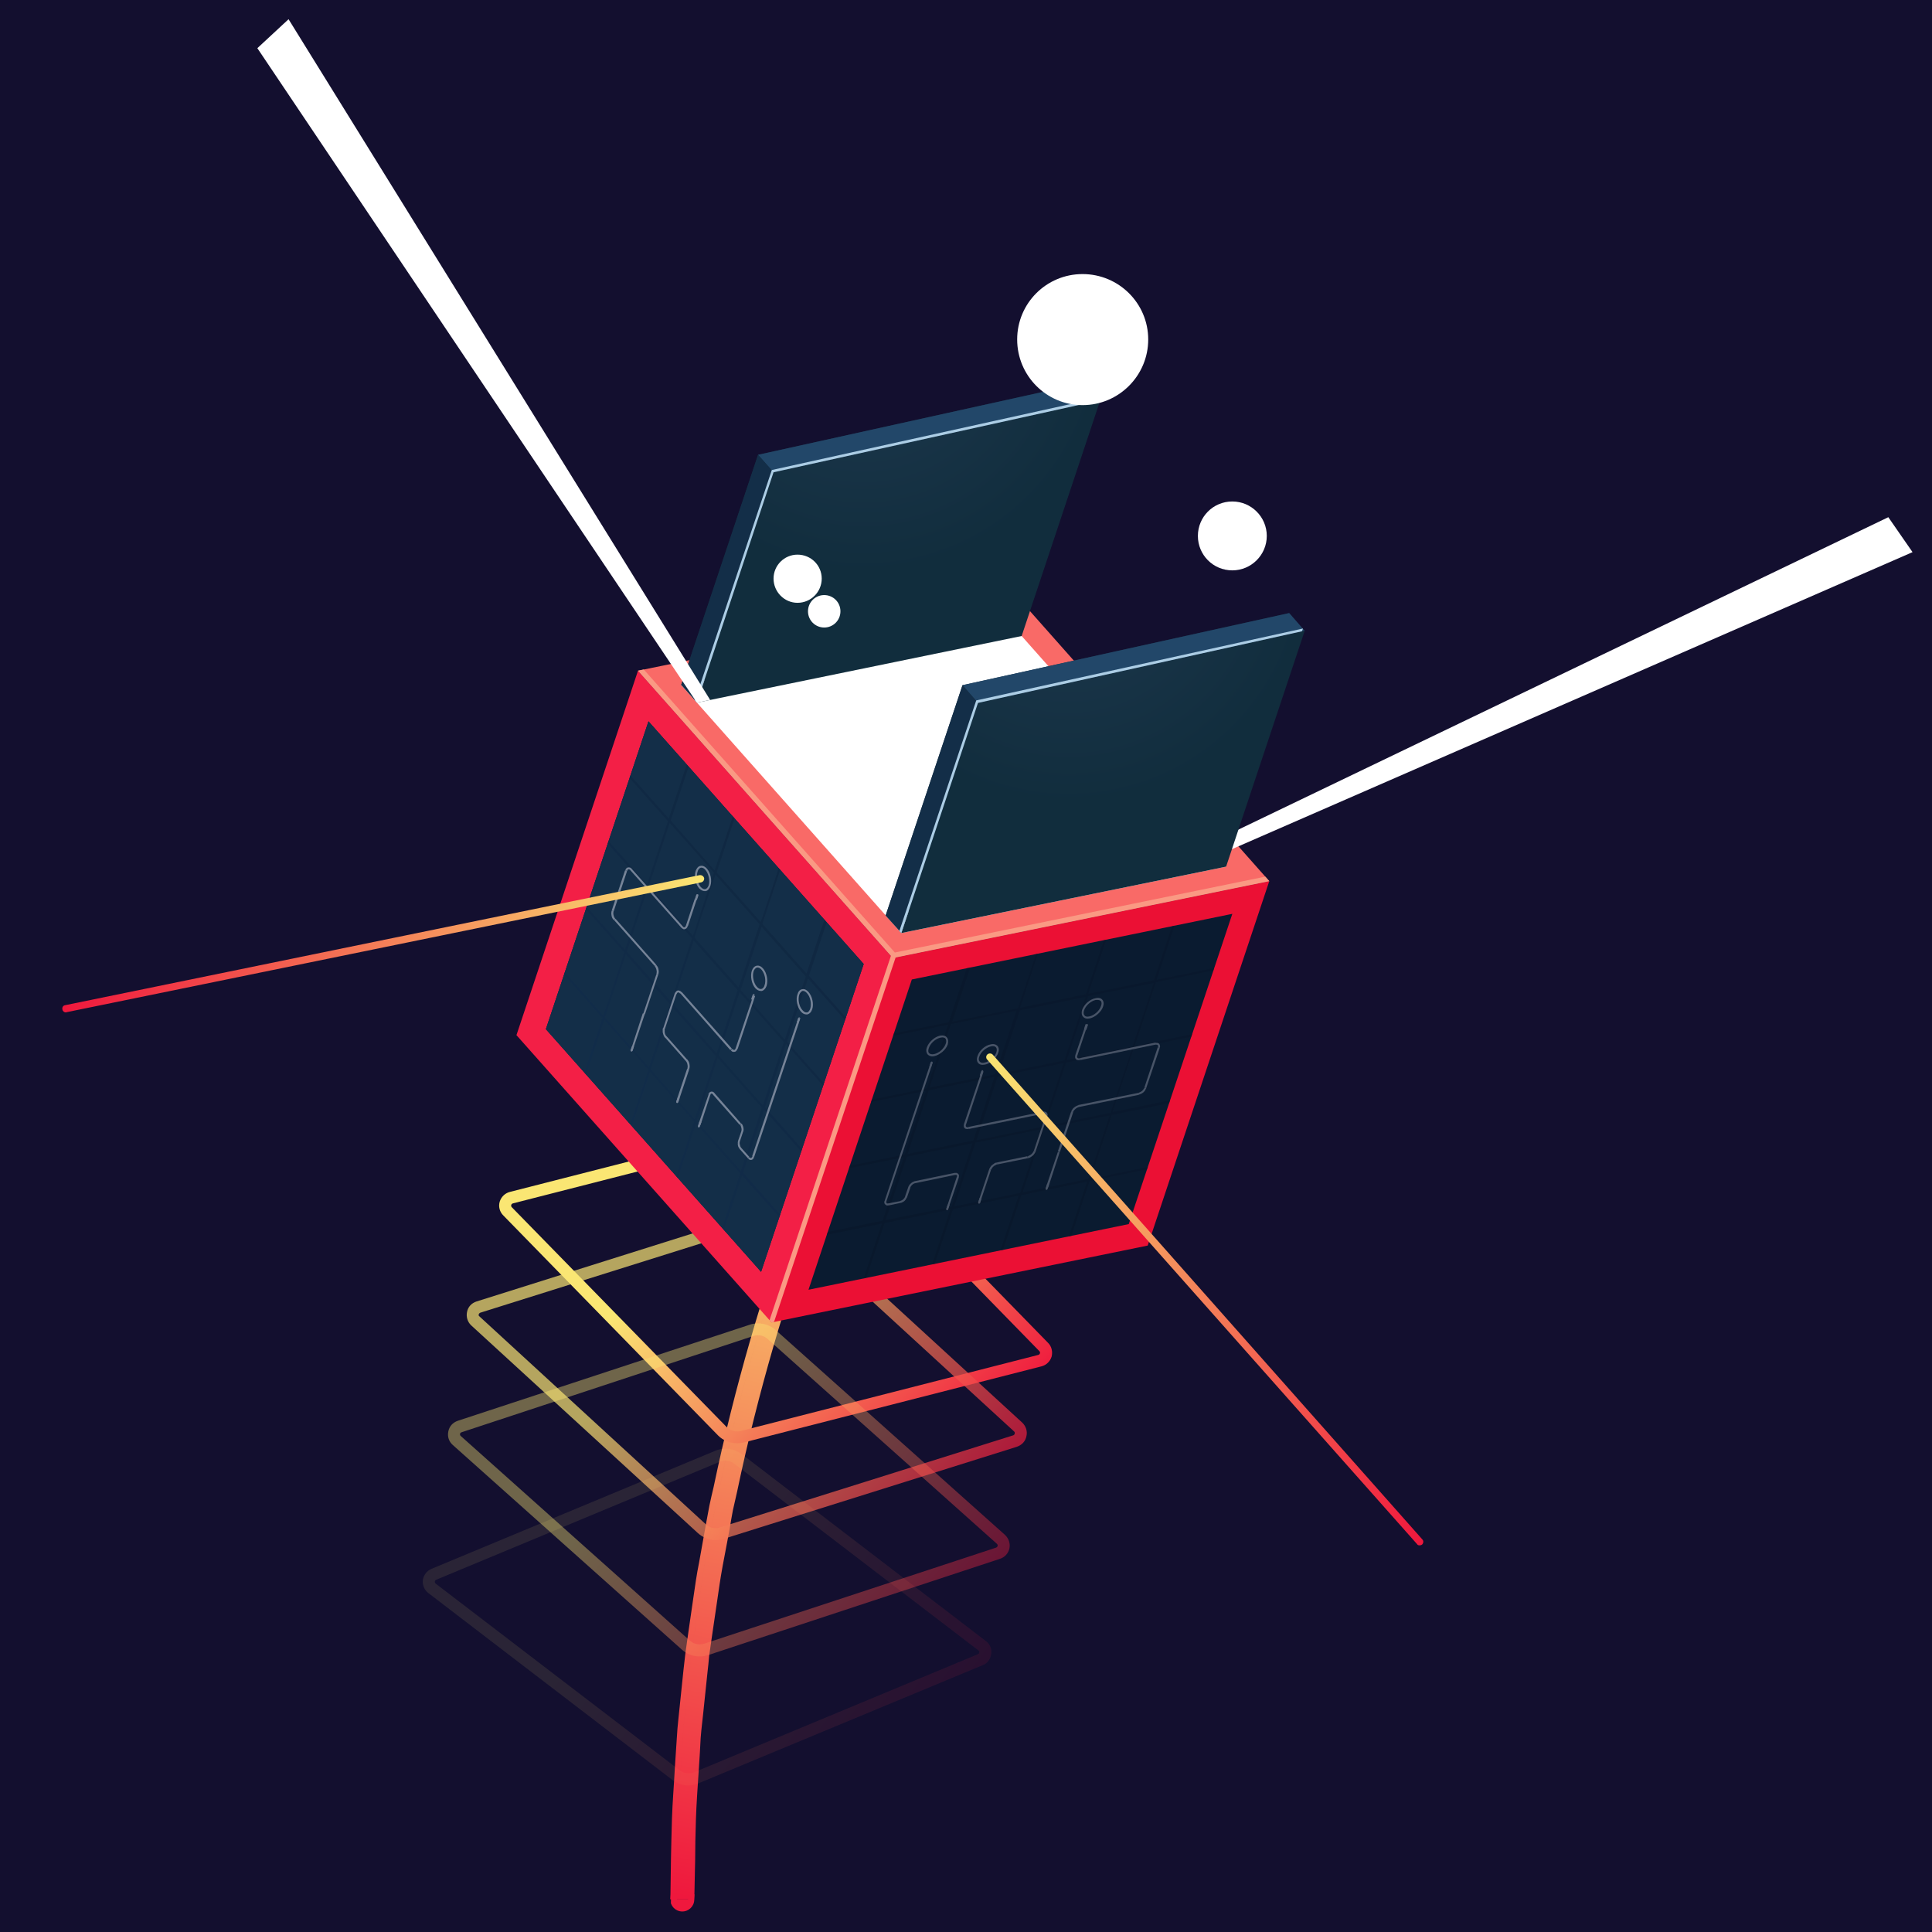
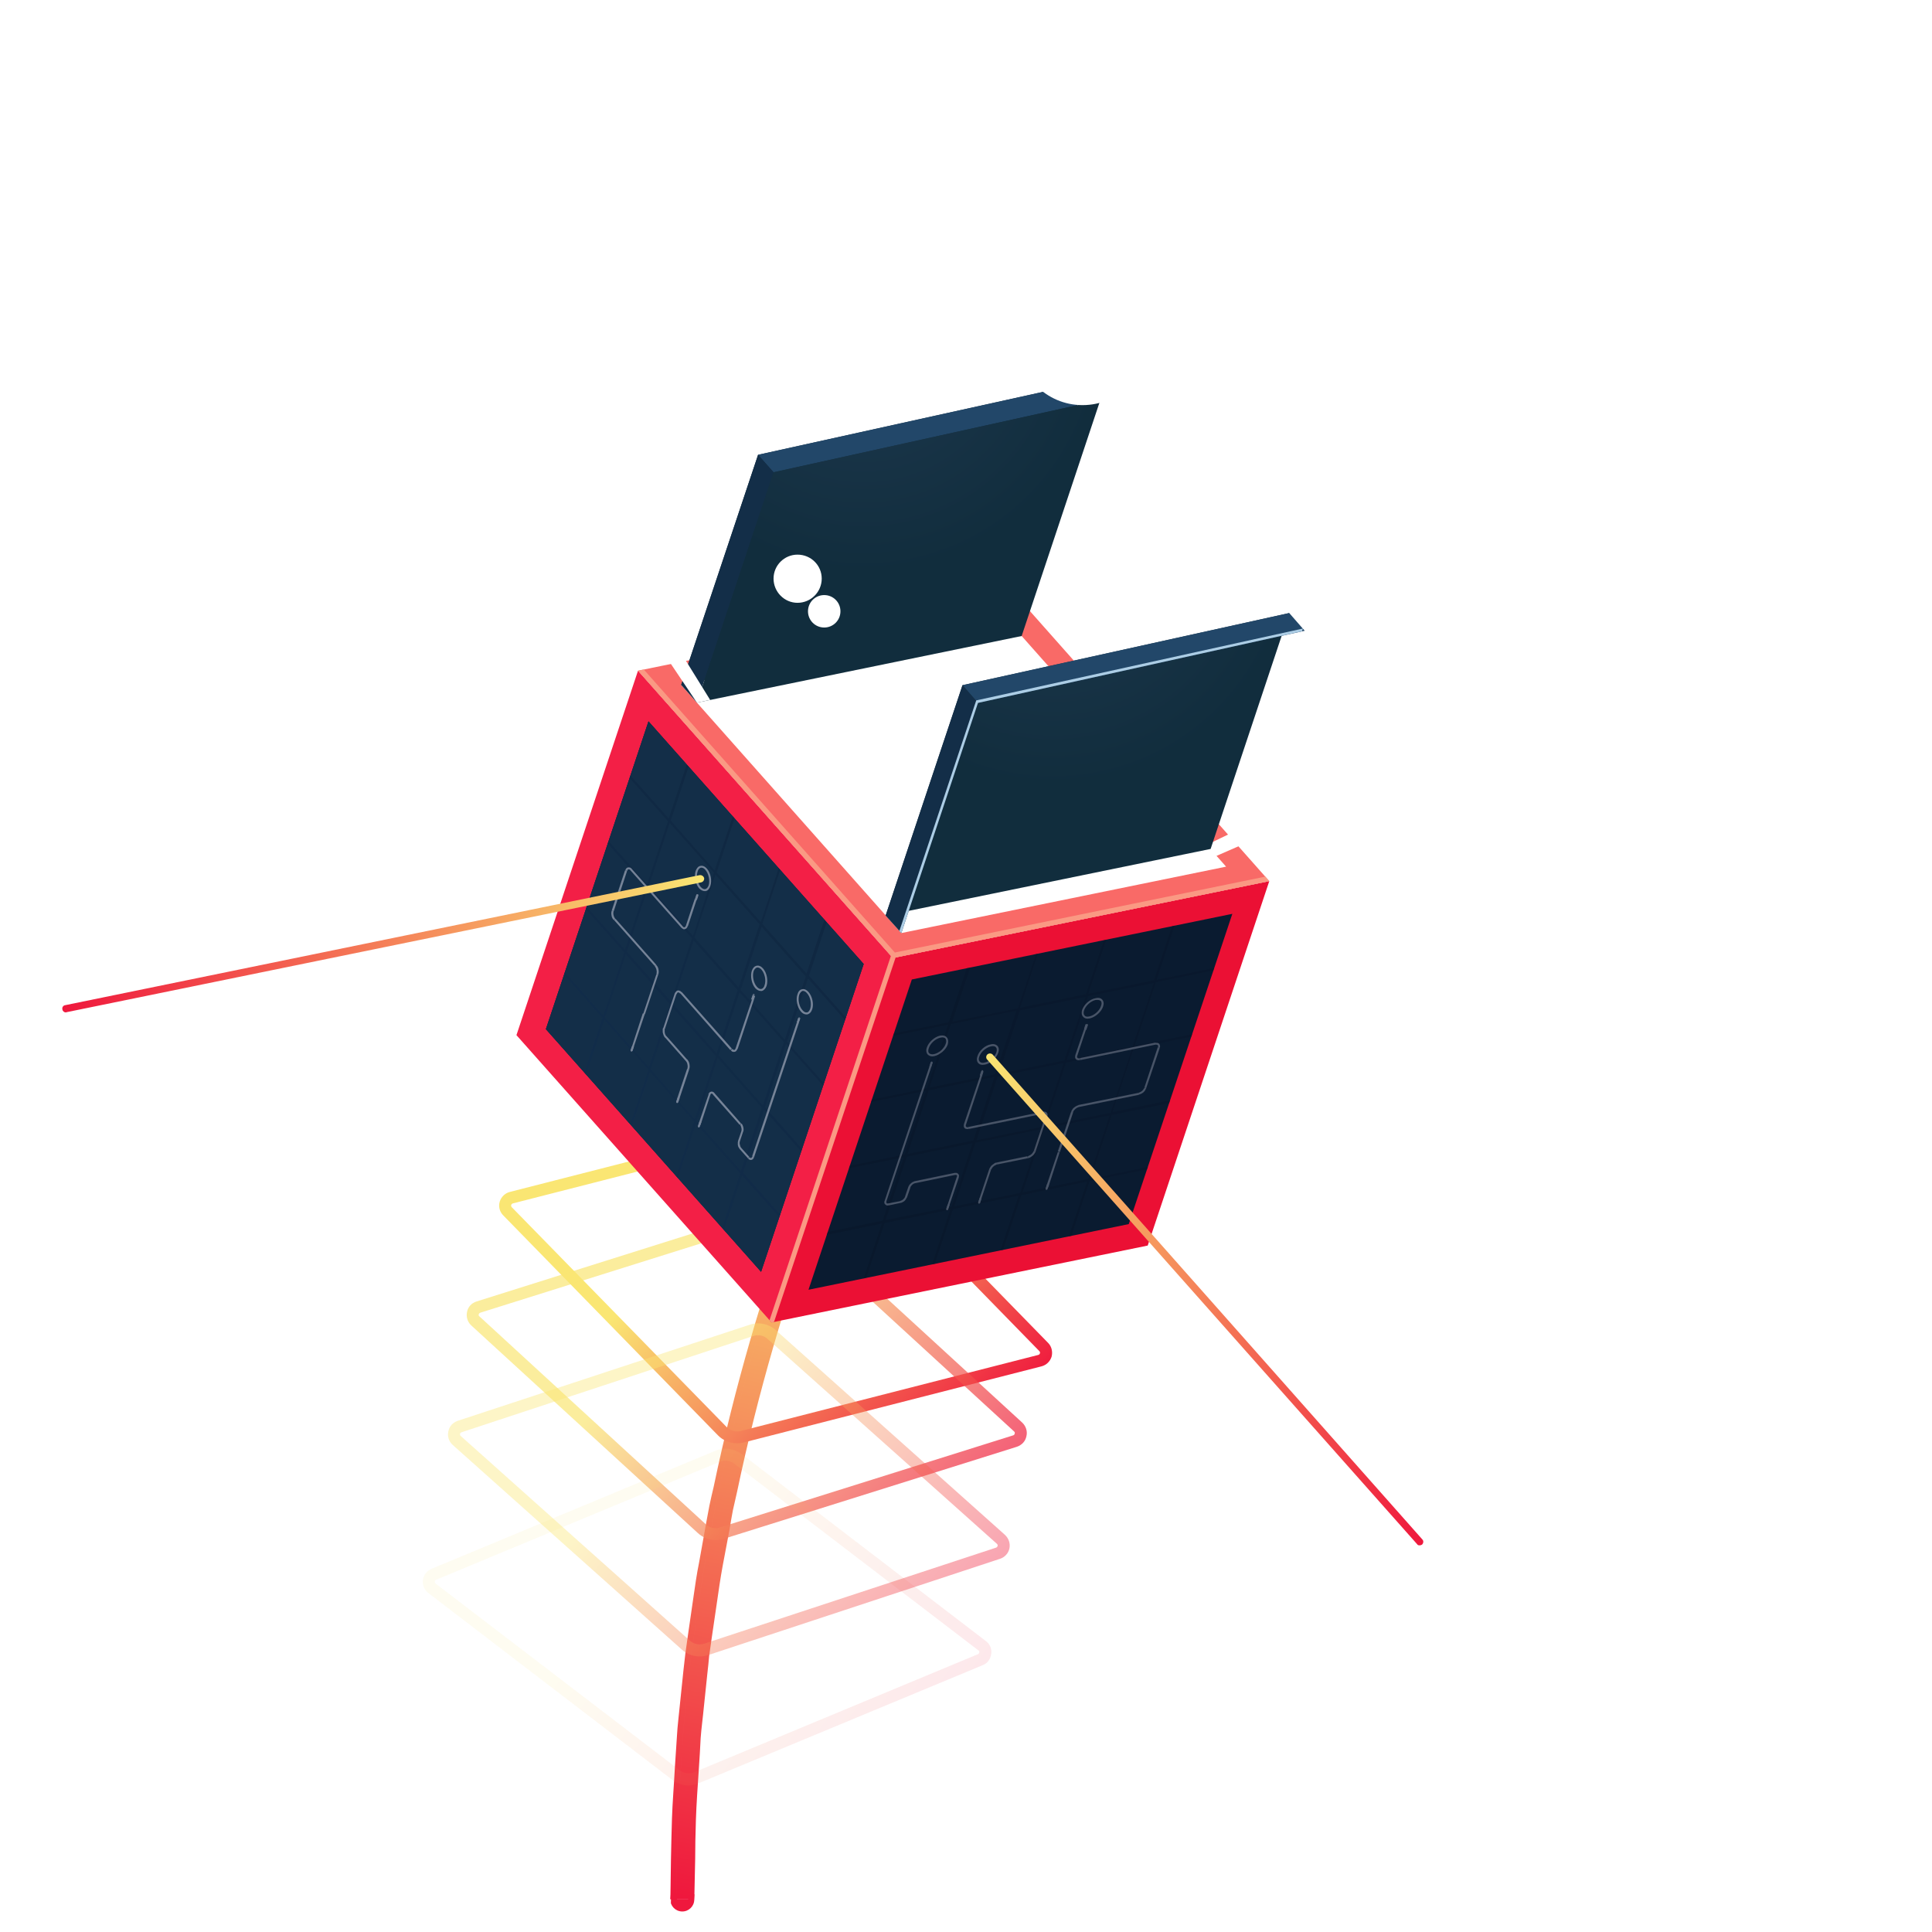
<svg xmlns="http://www.w3.org/2000/svg" version="1.2" viewBox="0 0 774 774" width="774" height="774">
  <defs>
    <linearGradient id="P" gradientUnits="userSpaceOnUse" />
    <radialGradient id="g1" cx="0" cy="0" r="1" href="#P" gradientTransform="matrix(688.182,0,0,688.182,138.022,-22.979)">
      <stop stop-color="#130f2f" />
      <stop offset="1" stop-color="#130f2f" />
    </radialGradient>
    <clipPath clipPathUnits="userSpaceOnUse" id="cp1">
      <path d="m336.65 439.42l0.91-1.84c1.18-2.38 4.06-3.35 6.44-2.18 2.38 1.18 3.35 4.06 2.18 6.44l-0.06 0.12-0.83 1.67z" />
    </clipPath>
    <linearGradient id="g2" x2="1" href="#P" gradientTransform="matrix(-11.499,17.86,-9.654,-6.216,354.632,424.719)">
      <stop stop-color="#fae673" />
      <stop offset="1" stop-color="#fae573" />
    </linearGradient>
    <linearGradient id="g3" x2="1" href="#P" gradientTransform="matrix(-70.376,318.905,-27.113,-5.983,346.121,441.955)">
      <stop stop-color="#fae673" />
      <stop offset="1" stop-color="#ef183d" />
    </linearGradient>
    <clipPath clipPathUnits="userSpaceOnUse" id="cp2">
      <path d="m278.18 758.9l-0.03 1.95-0.01 0.22c-0.05 2.65-2.24 4.76-4.89 4.71-2.66-0.05-4.77-2.24-4.71-4.89l0.03-1.98z" />
    </clipPath>
    <linearGradient id="g4" x2="1" href="#P" gradientTransform="matrix(-2.441,1.956,-2.066,-2.578,278.185,758.904)">
      <stop stop-color="#ef193d" />
      <stop offset="1" stop-color="#ef183d" />
    </linearGradient>
    <linearGradient id="g5" x2="1" href="#P" gradientTransform="matrix(97.219,99.527,-59.843,58.455,329.527,445.471)">
      <stop stop-color="#fae673" />
      <stop offset="1" stop-color="#ef183d" />
    </linearGradient>
    <linearGradient id="g6" x2="1" href="#P" gradientTransform="matrix(102.531,94.046,-56.547,61.649,314.257,482.549)">
      <stop stop-color="#fae673" />
      <stop offset="1" stop-color="#ef183d" />
    </linearGradient>
    <linearGradient id="g7" x2="1" href="#P" gradientTransform="matrix(103.772,92.674,-55.723,62.397,306.168,528.766)">
      <stop stop-color="#fae673" />
      <stop offset="1" stop-color="#ef183d" />
    </linearGradient>
    <linearGradient id="g8" x2="1" href="#P" gradientTransform="matrix(110.502,84.538,-50.83,66.442,292.244,578.829)">
      <stop stop-color="#fae673" />
      <stop offset="1" stop-color="#ef183d" />
    </linearGradient>
    <clipPath clipPathUnits="userSpaceOnUse" id="cp3">
      <path d="m304.9 509.47l-86.21-97.21 41.09-123.26 86.2 97.22z" />
    </clipPath>
    <linearGradient id="g9" x2="1" href="#P" gradientTransform="matrix(193.349,-127.214,218.462,332.036,74.686,283.275)">
      <stop stop-color="#123054" />
      <stop offset="1" stop-color="#0a1b30" />
    </linearGradient>
    <clipPath clipPathUnits="userSpaceOnUse" id="cp4">
      <path d="m323.9 516.66l128.34-26.27 41.43-124.27-128.34 26.26z" />
    </clipPath>
    <linearGradient id="g10" x2="1" href="#P" gradientTransform="matrix(194.944,-128.263,74.283,112.902,199.261,324.415)">
      <stop stop-color="#071528" />
      <stop offset="1" stop-color="#081629" />
    </linearGradient>
    <clipPath clipPathUnits="userSpaceOnUse" id="cp5">
      <path d="m272.29 439.78l-0.62 1.86c-0.06 0.21-0.29 0.32-0.49 0.25-0.21-0.07-0.32-0.29-0.25-0.5l0.62-1.86z" />
    </clipPath>
    <linearGradient id="g11" x2="1" href="#P" gradientTransform="matrix(1,0,0,1.932,270.431,442.884)">
      <stop stop-color="#dad9e8" />
      <stop offset="1" stop-color="#dad9e8" />
    </linearGradient>
    <linearGradient id="g12" x2="1" href="#P" gradientTransform="matrix(.999,0,0,1.222,270.953,441.392)">
      <stop stop-color="#dad9e8" />
      <stop offset="1" stop-color="#dad9e8" />
    </linearGradient>
    <clipPath clipPathUnits="userSpaceOnUse" id="cp6">
      <path d="m300.93 400.32l0.62-1.86c0.07-0.21 0.29-0.32 0.5-0.25 0.2 0.07 0.31 0.29 0.25 0.5l-0.62 1.86z" />
    </clipPath>
    <linearGradient id="g13" x2="1" href="#P" gradientTransform="matrix(1,0,0,1.932,300.929,400.317)">
      <stop stop-color="#dad9e8" />
      <stop offset="1" stop-color="#dad9e8" />
    </linearGradient>
    <clipPath clipPathUnits="userSpaceOnUse" id="cp7">
      <path d="m280.97 449.56l-0.62 1.86c-0.07 0.21-0.29 0.32-0.5 0.25-0.2-0.07-0.32-0.29-0.25-0.5l0.62-1.86z" />
    </clipPath>
    <linearGradient id="g14" x2="1" href="#P" gradientTransform="matrix(1,0,0,1.932,279.106,452.667)">
      <stop stop-color="#dad9e8" />
      <stop offset="1" stop-color="#dad9e8" />
    </linearGradient>
    <linearGradient id="g15" x2="1" href="#P" gradientTransform="matrix(1,0,0,1.388,279.604,451.126)">
      <stop stop-color="#dad9e8" />
      <stop offset="1" stop-color="#dad9e8" />
    </linearGradient>
    <clipPath clipPathUnits="userSpaceOnUse" id="cp8">
      <path d="m319.19 409.71l0.62-1.86c0.07-0.21 0.29-0.32 0.5-0.25 0.2 0.07 0.31 0.29 0.24 0.5l-0.62 1.86z" />
    </clipPath>
    <linearGradient id="g16" x2="1" href="#P" gradientTransform="matrix(1,0,0,1.932,319.188,409.711)">
      <stop stop-color="#dad9e8" />
      <stop offset="1" stop-color="#dad9e8" />
    </linearGradient>
    <clipPath clipPathUnits="userSpaceOnUse" id="cp9">
      <path d="m254 419.15l-0.62 1.86c-0.07 0.2-0.29 0.32-0.5 0.25-0.2-0.07-0.32-0.29-0.25-0.5l0.62-1.86z" />
    </clipPath>
    <linearGradient id="g17" x2="1" href="#P" gradientTransform="matrix(1,0,0,1.932,252.135,422.252)">
      <stop stop-color="#dad9e8" />
      <stop offset="1" stop-color="#dad9e8" />
    </linearGradient>
    <linearGradient id="g18" x2="1" href="#P" gradientTransform="matrix(.999,0,0,2.105,252.655,420.76)">
      <stop stop-color="#dad9e8" />
      <stop offset="1" stop-color="#dad9e8" />
    </linearGradient>
    <clipPath clipPathUnits="userSpaceOnUse" id="cp10">
      <path d="m278.44 360.36l0.62-1.86c0.07-0.2 0.29-0.31 0.5-0.24 0.2 0.06 0.31 0.29 0.24 0.49l-0.62 1.86z" />
    </clipPath>
    <linearGradient id="g19" x2="1" href="#P" gradientTransform="matrix(1,0,0,1.932,278.438,360.365)">
      <stop stop-color="#dad9e8" />
      <stop offset="1" stop-color="#dad9e8" />
    </linearGradient>
    <linearGradient id="g20" x2="1" href="#P" gradientTransform="matrix(5.756,6.492,-5.146,4.563,280.164,344.548)">
      <stop stop-color="#dad9e8" />
      <stop offset="1" stop-color="#dad9e8" />
    </linearGradient>
    <linearGradient id="g21" x2="1" href="#P" gradientTransform="matrix(5.756,6.491,-5.147,4.564,302.636,384.56)">
      <stop stop-color="#dad9e8" />
      <stop offset="1" stop-color="#dad9e8" />
    </linearGradient>
    <linearGradient id="g22" x2="1" href="#P" gradientTransform="matrix(5.756,6.492,-5.146,4.563,320.896,393.954)">
      <stop stop-color="#dad9e8" />
      <stop offset="1" stop-color="#dad9e8" />
    </linearGradient>
    <clipPath clipPathUnits="userSpaceOnUse" id="cp11">
      <path d="m393.24 480.1l-0.62 1.86c-0.07 0.2-0.29 0.31-0.5 0.24-0.2-0.06-0.31-0.29-0.25-0.49l0.62-1.86z" />
    </clipPath>
    <linearGradient id="g23" x2="1" href="#P" gradientTransform="matrix(1,0,0,1.932,391.377,483.2)">
      <stop stop-color="#dad9e8" />
      <stop offset="1" stop-color="#dad9e8" />
    </linearGradient>
    <linearGradient id="g24" x2="1" href="#P" gradientTransform="matrix(.997,0,0,1.574,391.902,481.707)">
      <stop stop-color="#dad9e8" />
      <stop offset="1" stop-color="#dad9e8" />
    </linearGradient>
    <clipPath clipPathUnits="userSpaceOnUse" id="cp12">
      <path d="m392.52 430.85l0.62-1.86c0.07-0.21 0.29-0.32 0.5-0.25 0.2 0.07 0.31 0.29 0.25 0.5l-0.62 1.86z" />
    </clipPath>
    <linearGradient id="g25" x2="1" href="#P" gradientTransform="matrix(1,0,0,1.932,392.519,430.847)">
      <stop stop-color="#dad9e8" />
      <stop offset="1" stop-color="#dad9e8" />
    </linearGradient>
    <clipPath clipPathUnits="userSpaceOnUse" id="cp13">
      <path d="m380.43 482.72l-0.62 1.86c-0.07 0.2-0.29 0.31-0.5 0.25-0.2-0.07-0.31-0.3-0.25-0.5l0.62-1.86z" />
    </clipPath>
    <linearGradient id="g26" x2="1" href="#P" gradientTransform="matrix(1,0,0,1.932,378.567,485.821)">
      <stop stop-color="#dad9e8" />
      <stop offset="1" stop-color="#dad9e8" />
    </linearGradient>
    <linearGradient id="g27" x2="1" href="#P" gradientTransform="matrix(.998,0,0,1.969,379.04,484.329)">
      <stop stop-color="#dad9e8" />
      <stop offset="1" stop-color="#dad9e8" />
    </linearGradient>
    <clipPath clipPathUnits="userSpaceOnUse" id="cp14">
      <path d="m372.28 427.41l0.62-1.86c0.06-0.21 0.29-0.32 0.49-0.25 0.21 0.07 0.32 0.29 0.25 0.5l-0.62 1.86z" />
    </clipPath>
    <linearGradient id="g28" x2="1" href="#P" gradientTransform="matrix(1,0,0,1.932,372.275,427.407)">
      <stop stop-color="#dad9e8" />
      <stop offset="1" stop-color="#dad9e8" />
    </linearGradient>
    <clipPath clipPathUnits="userSpaceOnUse" id="cp15">
      <path d="m420.26 474.57l-0.62 1.86c-0.07 0.2-0.3 0.32-0.5 0.25-0.21-0.07-0.32-0.3-0.25-0.5l0.62-1.86z" />
    </clipPath>
    <linearGradient id="g29" x2="1" href="#P" gradientTransform="matrix(1,0,0,1.932,418.392,477.672)">
      <stop stop-color="#dad9e8" />
      <stop offset="1" stop-color="#dad9e8" />
    </linearGradient>
    <linearGradient id="g30" x2="1" href="#P" gradientTransform="matrix(.999,0,0,1.435,418.89,476.179)">
      <stop stop-color="#dad9e8" />
      <stop offset="1" stop-color="#dad9e8" />
    </linearGradient>
    <clipPath clipPathUnits="userSpaceOnUse" id="cp16">
      <path d="m434.48 412.38l0.62-1.86c0.07-0.21 0.29-0.32 0.5-0.25 0.21 0.07 0.32 0.29 0.25 0.5l-0.62 1.86z" />
    </clipPath>
    <linearGradient id="g31" x2="1" href="#P" gradientTransform="matrix(1,0,0,1.932,434.484,412.38)">
      <stop stop-color="#dad9e8" />
      <stop offset="1" stop-color="#dad9e8" />
    </linearGradient>
    <linearGradient id="g32" x2="1" href="#P" gradientTransform="matrix(-8.499,1.739,-1.379,-6.737,443.338,398.94)">
      <stop stop-color="#dad9e8" />
      <stop offset="1" stop-color="#dad9e8" />
    </linearGradient>
    <linearGradient id="g33" x2="1" href="#P" gradientTransform="matrix(-8.5,1.739,-1.379,-6.739,401.354,417.466)">
      <stop stop-color="#dad9e8" />
      <stop offset="1" stop-color="#dad9e8" />
    </linearGradient>
    <linearGradient id="g34" x2="1" href="#P" gradientTransform="matrix(-8.5,1.739,-1.379,-6.738,381.11,414.026)">
      <stop stop-color="#dad9e8" />
      <stop offset="1" stop-color="#dad9e8" />
    </linearGradient>
    <radialGradient id="g35" cx="0" cy="0" r="1" href="#P" gradientTransform="matrix(91.646,30.549,-30.549,91.646,340.033,125.875)">
      <stop stop-color="#1e394f" />
      <stop offset="1" stop-color="#112d3d" />
    </radialGradient>
    <radialGradient id="g36" cx="0" cy="0" r="1" href="#P" gradientTransform="matrix(91.646,30.549,-30.549,91.646,346.273,132.917)">
      <stop stop-color="#1e394f" />
      <stop offset="1" stop-color="#112d3d" />
    </radialGradient>
    <linearGradient id="g37" x2="1" href="#P" gradientTransform="matrix(-284.215,130.513,-6.852,-14.921,799.8,468.919)">
      <stop stop-color="#fff" />
      <stop offset="1" stop-color="#fff" />
    </linearGradient>
    <radialGradient id="g38" cx="0" cy="0" r="1" href="#P" gradientTransform="matrix(91.646,30.549,-30.549,91.646,421.925,218.222)">
      <stop stop-color="#1e394f" />
      <stop offset="1" stop-color="#112d3d" />
    </radialGradient>
    <radialGradient id="g39" cx="0" cy="0" r="1" href="#P" gradientTransform="matrix(91.646,30.549,-30.549,91.646,428.165,225.263)">
      <stop stop-color="#1e394f" />
      <stop offset="1" stop-color="#112d3d" />
    </radialGradient>
    <linearGradient id="g40" x2="1" href="#P" gradientTransform="matrix(215.993,71.998,-41.958,125.874,66.491,279.159)">
      <stop stop-color="#ef183d" />
      <stop offset="1" stop-color="#fae673" />
    </linearGradient>
    <linearGradient id="g41" x2="1" href="#P" gradientTransform="matrix(-215.993,-71.998,41.959,-125.877,611.631,493.644)">
      <stop stop-color="#ef183d" />
      <stop offset="1" stop-color="#fae673" />
    </linearGradient>
    <linearGradient id="g42" x2="1" href="#P" gradientTransform="matrix(169.764,262.663,-13.79,8.913,355.934,-60.935)">
      <stop stop-color="#fff" />
      <stop offset="1" stop-color="#fff" />
    </linearGradient>
    <radialGradient id="g43" cx="0" cy="0" r="1" href="#P" gradientTransform="matrix(13.816,0,0,13.816,493.669,214.719)">
      <stop stop-color="#fff" />
      <stop offset="1" stop-color="#fff" />
    </radialGradient>
    <radialGradient id="g44" cx="0" cy="0" r="1" href="#P" gradientTransform="matrix(26.266,0,0,26.266,433.718,136.03)">
      <stop stop-color="#fff" />
      <stop offset="1" stop-color="#fff" />
    </radialGradient>
    <radialGradient id="g45" cx="0" cy="0" r="1" href="#P" gradientTransform="matrix(9.632,0,0,9.632,319.547,231.822)">
      <stop stop-color="#fff" />
      <stop offset="1" stop-color="#fff" />
    </radialGradient>
    <radialGradient id="g46" cx="0" cy="0" r="1" href="#P" gradientTransform="matrix(6.478,0,0,6.478,330.209,244.886)">
      <stop stop-color="#fff" />
      <stop offset="1" stop-color="#fff" />
    </radialGradient>
  </defs>
  <style>.a{fill:url(#g1)}.b{fill:url(#g2)}.c{fill:url(#g3)}.d{fill:url(#g4)}.e{fill:url(#g5)}.f{opacity:.7;fill:url(#g6)}.g{opacity:.4;fill:url(#g7)}.h{opacity:.1;fill:url(#g8)}.i{fill:#f31f46}.j{fill:#132e48}.k{fill:#eb1034}.l{fill:#0a1b30}.m{fill:#f96a67}.n{fill:#fa9983}.o{fill:#fff}.p{fill:url(#g9)}.q{fill:url(#g10)}.r{fill:url(#g11)}.s{fill:url(#g12)}.t{fill:url(#g13)}.u{fill:url(#g14)}.v{fill:url(#g15)}.w{fill:url(#g16)}.x{fill:url(#g17)}.y{fill:url(#g18)}.z{fill:url(#g19)}.A{fill:url(#g20)}.B{fill:url(#g21)}.C{fill:url(#g22)}.D{fill:url(#g23)}.E{fill:url(#g24)}.F{fill:url(#g25)}.G{fill:url(#g26)}.H{fill:url(#g27)}.I{fill:url(#g28)}.J{fill:url(#g29)}.K{fill:url(#g30)}.L{fill:url(#g31)}.M{fill:url(#g32)}.N{fill:url(#g33)}.O{fill:url(#g34)}.P{fill:url(#g35)}.Q{fill:#224769}.R{fill:url(#g36)}.S{fill:#accde5}.T{fill:url(#g37)}.U{fill:url(#g38)}.V{fill:url(#g39)}.W{fill:url(#g40)}.X{fill:url(#g41)}.Y{fill:url(#g42)}.Z{fill:url(#g43)}.a0{fill:url(#g44)}.a1{fill:url(#g45)}.a2{fill:url(#g46)}</style>
-   <path class="a" d="m1164 856h-1200v-900h1200z" />
  <g clip-path="url(#cp1)">
    <path class="b" d="m354.6 424.7q-2.1-1.1-2.1-1.1l-8.5 17.3q0 0 2.1 1.1zm-8.5 17.2q-2.1-1.1-2.1-1.1l-0.9 1.7q0 0 2.2 1.1zm6.4-18.4l-2.2-1.1-8.5 17.3 2.1 1.1zm-8.5 17.2l-2.1-1.1-0.9 1.8 2.2 1zm6.4-18.3l-2.2-1.1-8.5 17.2 2.1 1.1zm-8.5 17.3l-2.1-1.1-0.9 1.8 2.2 1zm6.3-18.3q0 0-2.1-1.1l-8.5 17.2q2.1 1.1 2.1 1.1zm-8.5 17.3q0 0-2.1-1.1l-0.9 1.8q2.1 1.1 2.1 1.1z" />
  </g>
  <path class="c" d="m346.1 442q-2.1-1.1-2.1-1.1-0.9 1.7-0.9 1.7 0 0 2.2 1 0 0 0.8-1.6zm-67.6 302.9c0-4.4 0.1-9.8 0.3-16 0.2-6.1 0.7-13.1 1.2-20.7q0.4-5.7 0.7-11.9c0.3-4.1 0.9-8.3 1.3-12.6q0.7-6.5 1.4-13.4 0.4-3.4 0.7-6.9c0.3-2.3 0.7-4.6 1-7q1-7.1 2.1-14.3c0.7-4.9 1.4-9.8 2.3-14.7q1.4-7.4 2.8-14.8 0.6-3.8 1.3-7.5 0.8-3.7 1.7-7.5c8.3-39.7 20-78.7 30.6-107.3 5.2-14.3 10.1-26 13.6-34.1 3.6-8.1 5.8-12.6 5.8-12.6q-2.2-1-2.2-1c0 0-2.2 4.5-5.8 12.7-3.5 8.1-8.4 19.9-13.7 34.2-10.6 28.6-22.3 67.8-30.7 107.6q-0.8 3.8-1.6 7.5-0.7 3.8-1.4 7.5-1.4 7.5-2.7 14.9c-1 4.9-1.7 9.8-2.4 14.7q-1 7.3-2.1 14.4c-0.3 2.4-0.7 4.7-1 7q-0.3 3.5-0.7 7-0.7 6.8-1.4 13.3c-0.4 4.4-1 8.6-1.3 12.7q-0.3 6.2-0.7 11.9c-0.5 7.7-1 14.6-1.2 20.8-0.2 6.2-0.3 11.7-0.3 16.1-0.2 8.9-0.3 14-0.3 14q0 0 2.4 0c0 0 0.1-5.1 0.3-14zm-0.3 14q-2.4 0-2.4 0 0 0-0.1 2 0 0 2.4 0 0.1-2 0.1-2zm65.8-318l-2.2-1.1q-0.8 1.7-0.8 1.7l2.1 1.1q0 0 0.9-1.7zm-67.9 304c0-4.4 0.1-9.9 0.3-16.1 0.2-6.2 0.7-13.1 1.2-20.8q0.4-5.7 0.7-11.9c0.3-4.1 0.9-8.3 1.3-12.7q0.7-6.5 1.4-13.3 0.4-3.5 0.7-7c0.3-2.3 0.7-4.6 1-7q1.1-7.1 2.1-14.4c0.7-4.9 1.4-9.8 2.4-14.7q1.3-7.4 2.7-14.9 0.7-3.7 1.4-7.5 0.8-3.7 1.6-7.5c8.4-39.8 20.1-79 30.7-107.6 5.3-14.3 10.2-26.1 13.7-34.2 3.6-8.2 5.8-12.7 5.8-12.7l-2.1-1.1c0 0-2.3 4.6-5.9 12.8-3.5 8.2-8.5 20-13.7 34.4-10.7 28.7-22.4 68-30.8 107.9q-0.9 3.8-1.7 7.5-0.7 3.8-1.4 7.6-1.3 7.5-2.7 14.9c-1 4.9-1.6 9.9-2.3 14.7q-1.1 7.4-2.1 14.5c-0.4 2.4-0.8 4.7-1 7q-0.4 3.5-0.8 7-0.7 6.9-1.4 13.4c-0.4 4.4-1 8.6-1.2 12.7q-0.4 6.2-0.8 12c-0.5 7.6-1 14.6-1.2 20.8-0.2 6.3-0.3 11.7-0.3 16.2-0.2 8.9-0.3 14-0.3 14h2.4c0 0 0.1-5.1 0.3-14zm-0.3 14h-2.4q0 0-0.1 2h2.4q0.1-2 0.1-2zm66-319.1l-2.1-1.1q-0.9 1.8-0.9 1.8l2.2 1q0 0 0.8-1.7zm-68.1 305.1c0-4.5 0.1-9.9 0.3-16.2 0.2-6.2 0.7-13.2 1.2-20.8q0.4-5.8 0.8-12c0.2-4.1 0.8-8.3 1.2-12.7q0.7-6.5 1.4-13.4 0.4-3.5 0.8-7c0.2-2.3 0.6-4.6 1-7q1-7.1 2.1-14.5c0.7-4.8 1.3-9.8 2.3-14.7q1.4-7.4 2.7-14.9 0.7-3.8 1.4-7.6 0.8-3.7 1.7-7.5c8.4-39.9 20.1-79.2 30.8-107.9 5.2-14.4 10.2-26.2 13.7-34.4 3.6-8.2 5.9-12.8 5.9-12.8l-2.2-1c0 0-2.3 4.6-5.9 12.8-3.5 8.3-8.5 20.1-13.8 34.5-10.7 28.9-22.4 68.2-30.9 108.4q-0.8 3.7-1.6 7.5-0.7 3.7-1.4 7.5-1.4 7.5-2.8 15c-0.9 4.9-1.6 9.9-2.3 14.8q-1.1 7.3-2.1 14.5c-0.4 2.3-0.7 4.7-1 7q-0.4 3.6-0.8 7-0.7 6.9-1.4 13.5c-0.4 4.4-1 8.6-1.2 12.7q-0.4 6.3-0.8 12c-0.4 7.7-1 14.7-1.2 20.9-0.2 6.3-0.3 11.7-0.4 16.2-0.1 9-0.2 14.1-0.2 14.1h2.4c0 0 0.1-5.1 0.3-14zm-0.3 14h-2.4q0 0-0.1 2h2.4q0.1-2 0.1-2zm66.3-320.2q0 0-2.1-1.1-0.9 1.8-0.9 1.8 2.1 1.1 2.1 1.1 0 0 0.9-1.8zm-68.5 306.1c0.1-4.5 0.2-9.9 0.4-16.2 0.2-6.2 0.8-13.2 1.2-20.9q0.4-5.7 0.8-12c0.2-4.1 0.8-8.3 1.2-12.7q0.7-6.6 1.4-13.5 0.4-3.4 0.8-7c0.3-2.3 0.6-4.7 1-7q1-7.2 2.1-14.5c0.7-4.9 1.4-9.9 2.3-14.8q1.4-7.5 2.8-15 0.7-3.8 1.4-7.5 0.8-3.8 1.6-7.5c8.5-40.2 20.2-79.5 30.9-108.4 5.3-14.4 10.3-26.2 13.8-34.5 3.6-8.2 5.9-12.8 5.9-12.8q0 0-2.1-1.1c0 0-2.3 4.7-6 13-3.6 8.2-8.5 20.1-13.8 34.6-10.8 28.9-22.6 68.4-31 108.7q-0.9 3.7-1.7 7.5-0.7 3.8-1.4 7.5-1.4 7.6-2.7 15.1c-1 4.9-1.7 9.9-2.4 14.8q-1.1 7.4-2.1 14.5c-0.3 2.4-0.7 4.8-1 7.1q-0.4 3.6-0.8 7-0.7 6.9-1.4 13.5c-0.4 4.4-1 8.7-1.2 12.8q-0.4 6.3-0.8 12.1c-0.4 7.6-1 14.7-1.2 21-0.2 6.2-0.3 11.7-0.4 16.2-0.1 9-0.2 14.1-0.2 14.1q2.4 0 2.4 0c0 0 0.1-5.1 0.2-14.1zm-0.2 14.1q0 0-2.4 0 0 0-0.1 2 2.4 0 2.4 0 0.1-2 0.1-2z" />
  <g clip-path="url(#cp2)">
    <path class="d" d="m278.2 758.9q-2.4 0-2.4 0l-0.1 2q0 0 2.4 0zm0 1.9q-2.4 0-2.4 0l-0.4 19.2q0 0 2.4 0zm-2.3-1.9h-2.4l-0.1 1.9h2.4zm0 2h-2.4l-0.4 19.2h2.4zm-2.3-1.9h-2.4l-0.1 1.9h2.4zm0 2h-2.4l-0.4 19.2h2.4zm-2.4-2q0 0-2.4 0v2q2.4 0 2.4 0zm0 2q0 0-2.4 0l-0.4 19.2q2.4 0 2.4 0z" />
  </g>
  <path fill-rule="evenodd" class="e" d="m295.3 578.2c-2.9 0-5.6-1.1-7.6-3.1l-86.1-88.2c-1.4-1.4-2-3.5-1.4-5.5 0.6-1.9 2.1-3.4 4.1-3.9l119.3-30.5c3.7-0.9 7.6 0.1 10.2 2.8l86.1 88.2c1.4 1.4 1.9 3.5 1.4 5.5-0.6 1.9-2.1 3.4-4.1 3.9l-119.3 30.5q-1.3 0.3-2.6 0.3zm30.9-126.7q-0.7 0-1.4 0.1l-119.3 30.5c-0.5 0.1-0.6 0.5-0.7 0.6 0 0.2-0.1 0.6 0.2 0.9l86.1 88.1c1.5 1.5 3.6 2.1 5.6 1.6l119.3-30.5c0.4-0.1 0.6-0.5 0.6-0.6 0.1-0.2 0.1-0.6-0.2-0.9l-86-88.1c-1.1-1.1-2.6-1.7-4.2-1.7z" />
  <path fill-rule="evenodd" class="f" d="m286.7 617c-2.6 0-5.1-1-7.1-2.8l-90.8-83.2c-1.5-1.4-2.1-3.4-1.7-5.4 0.4-2.1 1.9-3.6 3.8-4.2l117.5-37c3.6-1.1 7.6-0.3 10.4 2.3l90.7 83.2c1.5 1.4 2.2 3.5 1.7 5.5-0.4 2-1.8 3.5-3.8 4.2l-117.5 36.9q-1.6 0.5-3.2 0.5zm24.9-128.3q-0.9 0-1.7 0.3l-117.5 36.9c-0.4 0.2-0.6 0.5-0.6 0.7-0.1 0.2-0.1 0.5 0.3 0.8l90.7 83.3c1.5 1.4 3.7 1.9 5.7 1.2l117.5-36.9c0.4-0.2 0.5-0.5 0.5-0.7 0.1-0.2 0.1-0.5-0.2-0.8l-90.8-83.3c-1.1-1-2.5-1.5-3.9-1.5z" />
  <path fill-rule="evenodd" class="g" d="m280.3 663.6c-2.6 0-5.1-0.9-7.1-2.7l-91.8-82c-1.6-1.4-2.2-3.4-1.8-5.4 0.4-2.1 1.8-3.6 3.8-4.3l117-38.5c3.5-1.2 7.5-0.4 10.3 2.1l91.9 82.1c1.5 1.4 2.2 3.4 1.8 5.4-0.4 2-1.9 3.6-3.8 4.2l-117 38.6q-1.6 0.5-3.3 0.5zm-3.9-6.3c1.6 1.4 3.7 1.8 5.7 1.2l117-38.5c0.4-0.2 0.5-0.5 0.6-0.7 0-0.2 0-0.5-0.3-0.8l-91.9-82.1c-1.5-1.4-3.7-1.8-5.6-1.2l-117 38.6c-0.4 0.1-0.6 0.5-0.6 0.6 0 0.2-0.1 0.6 0.3 0.9z" />
  <path fill-rule="evenodd" class="h" d="m275.9 715.3c-2.3 0-4.6-0.8-6.5-2.2l-97.8-74.9c-1.6-1.2-2.4-3.2-2.2-5.2 0.3-2 1.6-3.7 3.5-4.5l113.7-47.3c3.5-1.5 7.5-0.9 10.5 1.3l97.8 74.9c1.7 1.2 2.5 3.2 2.2 5.2-0.3 2.1-1.5 3.8-3.4 4.5l-113.8 47.3c-1.3 0.6-2.7 0.9-4 0.9zm-3.5-6c1.6 1.2 3.8 1.5 5.7 0.7l113.7-47.3c0.4-0.2 0.5-0.5 0.5-0.7 0.1-0.2 0.1-0.5-0.3-0.8l-97.8-74.8c-1.7-1.3-3.9-1.6-5.8-0.8l-113.7 47.3c-0.4 0.2-0.5 0.5-0.5 0.7 0 0.2 0 0.6 0.3 0.8z" />
  <path class="i" d="m309.1 529.8l-102.2-115.1 48.7-146 102.1 115.1z" />
  <path class="j" d="m304.9 509.5l-86.2-97.2 41.1-123.3 86.2 97.2z" />
  <path class="j" d="m304.9 509.5l-86.2-97.2 41.1-123.3 86.2 97.2z" />
  <path class="j" d="m304.9 509.5l-86.2-97.2 41.1-123.3 86.2 97.2z" />
  <path class="k" d="m459.8 499l-150.7 30.8 48.6-146 150.8-30.8z" />
  <path class="l" d="m452.2 490.4l-128.3 26.3 41.4-124.3 128.4-26.3z" />
  <path class="m" d="m357.7 383.8l-102.1-115.1 150.8-30.9 102.1 115.2z" />
  <path class="n" d="m358.5 381.6l-100.6-113.4-2.3 0.5 102.1 115.1 150.8-30.8-1.6-1.8z" />
  <path class="o" d="m361.1 373.8l-88.2-99.4 130.2-26.6 88.1 99.4z" />
  <g clip-path="url(#cp3)" style="opacity:.5">
    <path fill-rule="evenodd" class="p" d="m350.6 386.3l-8.5 25.3 1.8 2-0.3 1-1.8-2-8.4 25.3 1.7 2-0.3 1-1.8-2-8.4 25.3 1.8 2-0.4 1.1-1.8-2-8.4 25.2 1.8 2-0.4 1.1-1.7-2-8.5 25.3 1.8 2-0.3 1-1.8-2-0.9 2.5-0.7-0.8 0.9-2.5-17.7-20-0.9 2.6-0.7-0.8 0.9-2.6-17.7-19.9-0.9 2.5-0.7-0.8 0.8-2.5-17.6-20-0.9 2.6-0.7-0.9 0.8-2.5-17.6-19.9-0.9 2.5-0.7-0.8 0.8-2.6-17.6-19.9-0.9 2.5-0.7-0.8 0.8-2.5-1.8-2 0.4-1.1 1.8 2 8.4-25.2-1.8-2 0.4-1.1 1.7 2 8.5-25.3-1.8-2 0.3-1 1.8 2 8.4-25.3-1.7-2 0.3-1 1.8 2 8.4-25.3-1.8-2 0.4-1 1.8 2 8.4-25.3-1.8-2 0.4-1.1 1.7 2 0.9-2.5 0.7 0.8-0.8 2.6 17.6 19.9 0.9-2.5 0.7 0.8-0.8 2.5 17.7 19.9 0.8-2.5 0.7 0.8-0.8 2.6 17.7 19.9 0.8-2.5 0.7 0.8-0.8 2.5 17.7 20 0.8-2.6 0.7 0.9-0.8 2.5 17.7 19.9 0.8-2.5 0.8 0.8-0.9 2.6 1.8 2-0.4 1zm-36.8-41.5l-8.4 25.3 17.7 19.9 8.4-25.3zm-17.9 50.8l8.4-25.3-17.7-19.9-8.4 25.2zm-18-18.8l-8.5 25.2 17.7 20 8.4-25.3zm8.1-27.2l-17.7-19.9-8.4 25.3 17.7 19.9zm-26.5 6.4l-8.4 25.3 17.7 19.9 8.4-25.3zm-8.8 26.4l-8.4 25.2 17.7 20 8.4-25.3zm10 46l17.6 20 8.5-25.3-17.7-19.9zm18.4 20.7l17.7 20 8.4-25.3-17.7-20zm26.5-6.3l8.4-25.3-17.7-20-8.4 25.3zm8.8-26.3l8.4-25.3-17.7-19.9-8.4 25.3zm-18.9-92.3l-8.4 25.3 17.7 19.9 8.4-25.3zm-18.4-20.7l-8.4 25.2 17.6 20 8.5-25.3zm-26.9 4.5l17.7 19.9 8.4-25.2-17.7-20zm-8.7 26.3l17.7 20 8.4-25.3-17.7-19.9zm-8.8 26.3l17.7 19.9 8.4-25.2-17.7-20zm-8.7 26.3l17.7 20 8.4-25.3-17.7-19.9zm8.9 46.2l8.4-25.3-17.6-19.9-8.5 25.3zm18.4 20.7l8.5-25.2-17.7-20-8.4 25.3zm18.4 20.8l8.4-25.3-17.7-19.9-8.4 25.2zm18.4 20.8l8.4-25.3-17.7-19.9-8.4 25.3zm26.9-4.6l-17.7-19.9-8.4 25.3 17.6 19.9zm8.8-26.3l-17.7-19.9-8.4 25.2 17.7 20zm8.8-26.3l-17.7-20-8.4 25.3 17.6 19.9zm8.8-26.3l-17.7-19.9-8.4 25.3 17.7 19.9zm8.8-26.3l-17.7-20-8.4 25.3 17.6 19.9z" />
  </g>
  <g clip-path="url(#cp4)" style="opacity:.5">
    <path fill-rule="evenodd" class="q" d="m358.9 390.2l0.4-1 2.6-0.6 0.9-2.5 1.1-0.3-0.9 2.6 26.3-5.4 0.9-2.5 1.1-0.3-0.9 2.6 26.3-5.4 0.9-2.6 1.1-0.2-0.9 2.6 26.4-5.4 0.8-2.6 1.1-0.2-0.9 2.6 26.4-5.4 0.8-2.6 1.1-0.2-0.8 2.6 26.3-5.4 0.8-2.6 1.1-0.2-0.8 2.6 2.6-0.6-0.4 1.1-2.6 0.5-8.5 25.5 2.7-0.5-0.4 1-2.6 0.6-8.5 25.4 2.6-0.5-0.3 1-2.7 0.6-8.5 25.5 2.7-0.6-0.4 1.1-2.6 0.5-8.5 25.5 2.6-0.5-0.3 1-2.7 0.6-8.5 25.4 2.7-0.5-0.4 1.1-2.6 0.5-0.9 2.6-1.1 0.2 0.9-2.6-26.3 5.4-0.9 2.6-1.1 0.2 0.9-2.6-26.3 5.4-0.9 2.6-1.1 0.2 0.9-2.6-26.3 5.4-0.9 2.6-1.1 0.2 0.9-2.5-26.4 5.3-0.8 2.6-1.1 0.2 0.9-2.5-26.4 5.3-0.8 2.6-1.1 0.2 0.9-2.5-2.7 0.5 0.4-1 2.6-0.6 8.5-25.5-2.6 0.6 0.3-1.1 2.7-0.5 8.4-25.5-2.6 0.5 0.4-1 2.6-0.6 8.5-25.4-2.6 0.5 0.3-1.1 2.6-0.5 8.5-25.5-2.6 0.6 0.4-1.1 2.6-0.5 8.5-25.5zm31.1-6.4l-8.5 25.5 26.3-5.4 8.5-25.5zm36.4 41l8.5-25.4-26.3 5.4-8.5 25.4zm-26.7 6.5l-8.5 25.5 26.4-5.4 8.5-25.5zm27.7-6.7l26.3-5.4 8.5-25.4-26.3 5.3zm-0.3 1.1l-8.5 25.5 26.3-5.4 8.5-25.5zm-8.9 26.5l-8.5 25.5 26.3-5.4 8.5-25.4zm-1.1 0.2l-26.3 5.4-8.5 25.5 26.4-5.4zm-27.5 5.6l-26.3 5.4-8.5 25.4 26.4-5.3zm0.3-1.1l8.5-25.5-26.3 5.4-8.5 25.5zm8.8-26.5l8.5-25.5-26.3 5.4-8.5 25.4zm18.4-52.2l-8.4 25.5 26.3-5.4 8.5-25.5zm27.4-5.6l-8.5 25.5 26.3-5.4 8.5-25.5zm53.7-11l-26.3 5.4-8.5 25.5 26.3-5.4zm-8.8 26.5l-26.3 5.4-8.5 25.5 26.3-5.4zm-8.9 26.6l-26.3 5.3-8.5 25.5 26.3-5.4zm-8.8 26.6l-26.3 5.4-8.5 25.5 26.3-5.4zm-17.3 52l8.4-25.5-26.3 5.4-8.5 25.5zm-27.4 5.6l8.5-25.5-26.3 5.4-8.5 25.5zm-27.4 5.6l8.5-25.5-26.3 5.4-8.5 25.5zm-27.4 5.6l8.5-25.5-26.3 5.4-8.5 25.5zm-53.8 10.9l26.4-5.3 8.5-25.5-26.4 5.4zm8.9-26.6l26.3-5.4 8.5-25.4-26.3 5.3zm8.8-26.5l26.3-5.4 8.5-25.5-26.3 5.4zm8.9-26.5l26.3-5.4 8.5-25.5-26.3 5.4zm8.8-26.5l26.3-5.4 8.5-25.5-26.3 5.4z" />
  </g>
  <g style="opacity:.5">
    <g clip-path="url(#cp5)">
      <path class="r" d="m270.4 442.9q0.4 0.1 0.8 0.2l0.5-1.5q-0.4-0.1-0.8-0.2zm0.5-1.5q0.4 0.1 0.8 0.2l0.6-1.8q-0.4-0.1-0.8-0.3z" />
    </g>
    <path class="s" d="m270.9 441.4q0.4 0.1 0.8 0.2 0.6-1.8 0.6-1.8-0.4-0.1-0.8-0.3 0 0-0.6 1.9zm0.6-1.9q0.4 0.2 0.8 0.3l3.8-11.4q-0.4-0.1-0.8-0.3zm3.9-11.4q0.3 0.1 0.7 0.3v-0.1q-0.4-0.1-0.7-0.2zm0 0q0.3 0.1 0.7 0.2c0.1 0 0.2-1 0.2-1q-0.4 0-0.8 0c0 0-0.1 0.8-0.1 0.8zm-0.1-2.1c0.2 0.7 0.2 1.3 0.2 1.3q0.4 0 0.8 0c0 0 0-0.8-0.2-1.5-0.2-0.7-0.8-1.4-0.8-1.4q-0.3 0.3-0.6 0.6c0 0 0.4 0.4 0.6 1zm-0.6-1q0.3-0.3 0.6-0.6-0.3 0.3-0.6 0.5zm0 0q0.3-0.3 0.6-0.5l-8.3-9.4q-0.3 0.3-0.6 0.5zm-8.3-9.3q0.3-0.3 0.6-0.6h-0.1q-0.3 0.3-0.6 0.5zm-0.7-1.4c0.2 0.8 0.7 1.4 0.7 1.4q0.3-0.3 0.6-0.5c0 0-0.4-0.5-0.6-1.1-0.2-0.6-0.1-1.3-0.1-1.3q-0.4 0-0.8 0c0 0-0.1 0.8 0.2 1.5zm-0.2-1.5q0.4 0 0.8 0c-0.1 0 0-0.7 0.1-0.7q-0.4-0.1-0.8-0.2c0-0.1-0.2 0.9-0.1 0.9zm0.1-0.9q0.4 0.1 0.8 0.2-0.4-0.2-0.8-0.3zm0.1 0q0.3 0.1 0.7 0.2l4.6-13.9q-0.3-0.1-0.7-0.2zm4.6-13.9q0.4 0.1 0.8 0.2-0.4-0.1-0.8-0.3zm0.6-0.8c-0.4 0.3-0.6 0.8-0.6 0.8q0.4 0.1 0.8 0.3c0 0 0.1-0.4 0.3-0.6 0.2-0.2 0.4-0.1 0.4-0.1q0-0.4 0.1-0.8c0 0-0.7-0.1-1 0.4zm1.6-0.2c-0.2-0.1-0.6-0.2-0.6-0.2q-0.1 0.4-0.1 0.8c0 0 0.2 0 0.3 0.1 0.2 0.1 0.3 0.3 0.3 0.3q0.3-0.3 0.6-0.6c0 0-0.2-0.2-0.5-0.4zm0.5 0.4q-0.3 0.3-0.6 0.6h0.1q0.2-0.3 0.5-0.5zm0.1 0q-0.3 0.3-0.6 0.5l20.1 22.8q0.3-0.3 0.6-0.6zm20.2 22.8q-0.3 0.2-0.6 0.5 0.3-0.2 0.6-0.5zm0.4 0.3c-0.2-0.1-0.4-0.3-0.4-0.3q-0.2 0.3-0.5 0.6c0 0 0.2 0.2 0.4 0.4 0.3 0.2 0.7 0.2 0.7 0.2q0-0.4 0.1-0.8c0 0-0.2 0-0.3-0.1zm0.7 0c-0.2 0.2-0.4 0.1-0.4 0.1q-0.1 0.4-0.1 0.8c-0.1 0 0.6 0.1 1-0.3 0.4-0.4 0.5-0.9 0.5-0.9q-0.3-0.1-0.7-0.2c0 0-0.1 0.3-0.3 0.5zm0.3-0.5q0.4 0.1 0.7 0.2h0.1q-0.4-0.1-0.8-0.3zm0 0q0.4 0.1 0.8 0.3l6.4-19.4q-0.4-0.1-0.7-0.3zm6.4-19.3q0.4 0.1 0.8 0.2 0 0 0.6-1.8-0.4-0.2-0.8-0.3-0.6 1.9-0.6 1.9z" />
    <g clip-path="url(#cp6)">
      <path class="t" d="m300.9 400.3q0.4 0.1 0.8 0.3l0.6-1.9q-0.4-0.1-0.8-0.2zm0.7-1.9q0.3 0.1 0.7 0.2l0.5-1.4q-0.4-0.2-0.7-0.3z" />
    </g>
    <g clip-path="url(#cp7)">
      <path class="u" d="m279.1 452.7q0.4 0.1 0.8 0.2l0.4-1.5q-0.3-0.1-0.7-0.2zm0.5-1.5q0.4 0.1 0.7 0.2l0.7-1.8q-0.4-0.2-0.8-0.3z" />
    </g>
    <path class="v" d="m279.6 451.2q0.4 0.1 0.7 0.2 0.7-1.8 0.7-1.8-0.4-0.2-0.8-0.3 0 0-0.6 1.9zm0.6-1.9q0.4 0.1 0.8 0.3l3.6-11q-0.4-0.1-0.7-0.2zm3.6-10.9q0.4 0.1 0.8 0.2-0.4-0.2-0.8-0.3zm0.5-0.8c-0.4 0.4-0.5 0.8-0.5 0.8q0.4 0.1 0.8 0.2c0 0 0.1-0.3 0.2-0.4 0.2-0.1 0.3-0.1 0.3-0.1q0.1-0.4 0.1-0.8c0.1 0-0.5 0-0.9 0.3zm1.5-0.1c-0.2-0.1-0.6-0.2-0.6-0.2q0 0.4-0.1 0.8c0-0.1 0.5 0.3 0.5 0.3q0.3-0.3 0.6-0.5c0 0-0.1-0.2-0.4-0.4zm0.4 0.4q-0.3 0.2-0.6 0.5h0.1q0.3-0.2 0.6-0.5zm0 0q-0.3 0.3-0.6 0.6l10.7 12.1q0.3-0.3 0.6-0.5zm10.8 12.1q-0.3 0.3-0.6 0.5v0.1q0.3-0.3 0.6-0.6zm0.7 1.3c-0.2-0.7-0.6-1.2-0.6-1.2q-0.3 0.2-0.6 0.5c0 0 0.3 0.4 0.4 0.9 0.2 0.5 0.2 1.1 0.2 1.1q0.4 0 0.8 0c0 0 0-0.7-0.2-1.3zm0.2 1.3q-0.4 0-0.8 0c0 0-0.1 0.6-0.1 0.6q0.4 0.1 0.7 0.2c0.1 0 0.2-0.8 0.2-0.8zm-0.2 0.8q-0.3-0.1-0.7-0.2 0.4 0.2 0.7 0.3zm0 0q-0.4-0.1-0.7-0.2l-1.3 3.8q0.4 0.1 0.7 0.3zm-1.2 3.8q-0.4-0.1-0.8-0.3v0.1q0.4 0.1 0.8 0.2zm-0.1 0.1q-0.3-0.2-0.7-0.3c0 0-0.2 0.9-0.1 0.9q0.3 0 0.7 0c0 0 0.1-0.7 0.1-0.6zm0.1 1.6c-0.2-0.5-0.2-1-0.2-1q-0.4 0-0.7 0c0 0-0.1 0.6 0.1 1.3 0.2 0.6 0.7 1.2 0.7 1.2q0.3-0.3 0.6-0.5c0 0-0.4-0.4-0.5-1zm0.5 1q-0.3 0.2-0.6 0.5 0.3-0.3 0.6-0.5zm0 0q-0.3 0.3-0.6 0.5l3.2 3.6q0.3-0.2 0.6-0.5zm3.2 3.6q-0.3 0.3-0.6 0.5v0.1q0.3-0.3 0.6-0.6zm0.1 0.1q-0.3 0.2-0.6 0.5c0 0 0.1 0.2 0.4 0.4 0.2 0.1 0.5 0.2 0.5 0.2q0.1-0.4 0.1-0.8c0.1 0.1-0.5-0.3-0.4-0.3zm0.8 0.2c-0.2 0.1-0.4 0.1-0.4 0.1q0 0.4-0.1 0.8c0 0 0.6 0.1 1-0.3 0.3-0.3 0.5-0.8 0.5-0.8q-0.4-0.1-0.8-0.2c0 0-0.1 0.3-0.2 0.4zm0.2-0.4q0.4 0.1 0.8 0.2-0.4-0.1-0.8-0.2zm0-0.1q0.4 0.1 0.8 0.3l17.9-53.7q-0.4-0.1-0.8-0.2zm17.9-53.7q0.4 0.2 0.7 0.3 0 0 0.7-1.9-0.4-0.1-0.8-0.2-0.6 1.8-0.6 1.8z" />
    <g clip-path="url(#cp8)">
      <path class="w" d="m319.2 409.7q0.4 0.1 0.7 0.3l0.7-1.9q-0.4-0.1-0.8-0.2zm0.6-1.9q0.4 0.1 0.8 0.2l0.5-1.5q-0.4-0.1-0.8-0.2z" />
    </g>
    <g clip-path="url(#cp9)">
      <path class="x" d="m252.1 422.3q0.4 0.1 0.8 0.2l0.5-1.5q-0.4-0.1-0.8-0.2zm0.5-1.5q0.4 0.1 0.8 0.2l0.6-1.8q-0.4-0.2-0.7-0.3z" />
    </g>
    <path class="y" d="m252.6 420.8q0.4 0.1 0.8 0.2 0.6-1.9 0.6-1.9-0.4-0.1-0.7-0.2 0 0-0.7 1.9zm0.7-1.9q0.3 0.1 0.7 0.2l4.3-12.8q-0.4-0.1-0.8-0.3zm4.3-12.8q0.4 0.1 0.8 0.2-0.4-0.1-0.8-0.3zm0.1 0q0.3 0.1 0.7 0.2l5.3-15.9q-0.4-0.1-0.7-0.2zm5.3-15.9q0.3 0.1 0.7 0.2-0.4-0.1-0.7-0.2zm0-0.1q0.3 0.1 0.7 0.3c0.1 0 0.2-1 0.2-1q-0.4 0-0.8 0c0 0-0.1 0.7-0.1 0.7zm-0.1-1.9c0.2 0.6 0.2 1.2 0.2 1.2q0.4 0 0.8 0c0 0 0-0.8-0.2-1.5-0.2-0.7-0.8-1.3-0.8-1.3q-0.3 0.2-0.6 0.5c0 0 0.4 0.4 0.6 1.1zm-0.6-1.1q0.3-0.3 0.6-0.5v-0.1q-0.3 0.3-0.6 0.6zm0-0.1q0.3-0.2 0.6-0.5l-16.3-18.4q-0.3 0.2-0.6 0.5zm-16.4-18.4q0.3-0.3 0.6-0.5v-0.1q-0.3 0.3-0.6 0.5zm-0.8-1.3c0.2 0.7 0.8 1.3 0.8 1.3q0.3-0.2 0.6-0.5c0 0-0.4-0.5-0.6-1.1-0.2-0.6-0.2-1.2-0.2-1.2q-0.4 0-0.8 0c0 0 0 0.7 0.2 1.5zm-0.2-1.5q0.4 0 0.8 0c0 0 0.1-0.8 0.1-0.7q-0.3-0.2-0.7-0.3c-0.1 0-0.2 1-0.2 1zm0.2-1q0.4 0.1 0.7 0.3v-0.1q-0.3-0.1-0.7-0.2zm0-0.1q0.4 0.2 0.8 0.3l5.3-16q-0.4-0.1-0.8-0.3zm5.4-16q0.4 0.2 0.7 0.3-0.3-0.2-0.7-0.3zm0.5-0.9c-0.4 0.4-0.5 0.9-0.5 0.9q0.4 0.1 0.8 0.2c0 0 0.1-0.3 0.2-0.5 0.2-0.2 0.5-0.1 0.5-0.1q0-0.4 0-0.8c0.1 0-0.6-0.1-1 0.3zm1.7-0.1c-0.3-0.2-0.7-0.2-0.7-0.2q0 0.4 0 0.8c0 0 0.1 0 0.3 0.1 0.1 0.1 0.3 0.2 0.3 0.2q0.3-0.2 0.5-0.5c0 0-0.1-0.2-0.4-0.4zm0.4 0.4q-0.2 0.3-0.5 0.5v0.1q0.3-0.3 0.6-0.5zm0 0q-0.3 0.2-0.6 0.5l20.5 23.1q0.3-0.3 0.6-0.5zm20.4 23q-0.3 0.3-0.6 0.6h0.1q0.3-0.3 0.6-0.5zm0.3 0.3c-0.2-0.1-0.3-0.3-0.3-0.3q-0.3 0.3-0.6 0.5c0 0 0.2 0.2 0.5 0.4 0.2 0.2 0.6 0.3 0.6 0.3q0-0.4 0.1-0.8c0 0-0.2 0-0.3-0.1zm0.7-0.1c-0.2 0.2-0.4 0.2-0.4 0.2q-0.1 0.4-0.1 0.8c0 0 0.6 0 1-0.4 0.4-0.4 0.5-0.8 0.5-0.8q-0.3-0.1-0.7-0.3c0 0-0.1 0.4-0.3 0.5zm0.3-0.5q0.4 0.2 0.7 0.3v-0.1q-0.3-0.1-0.7-0.2zm0 0q0.4 0.1 0.8 0.2l3.5-10.6q-0.4-0.1-0.8-0.2zm3.6-10.6q0.3 0.1 0.7 0.2 0 0 0.6-1.8-0.3-0.2-0.7-0.3-0.6 1.9-0.6 1.9z" />
    <g clip-path="url(#cp10)">
      <path class="z" d="m278.4 360.4q0.4 0.1 0.8 0.2l0.6-1.8q-0.4-0.2-0.7-0.3zm0.6-1.9q0.4 0.2 0.7 0.3l0.5-1.5q-0.4-0.1-0.7-0.2z" />
    </g>
    <path fill-rule="evenodd" class="A" d="m282.3 357c-0.7 0-1.5-0.4-2.2-1.1-1.5-1.7-2.1-4.9-1.4-7 0.4-1.1 1.1-1.9 1.9-2 0.9-0.2 1.8 0.2 2.6 1.1 1.5 1.7 2.1 4.8 1.4 6.9-0.4 1.2-1 1.9-1.9 2.1q-0.2 0-0.4 0zm-1.3-9.4q-0.1 0-0.2 0c-0.6 0.2-1.1 0.7-1.3 1.5-0.7 1.9-0.1 4.7 1.2 6.2 0.6 0.7 1.3 1 1.8 0.9 0.6-0.1 1.1-0.7 1.4-1.5 0.6-1.9 0-4.7-1.3-6.2-0.5-0.6-1-0.9-1.6-0.9z" />
    <path fill-rule="evenodd" class="B" d="m304.8 397c-0.8 0-1.5-0.4-2.2-1.1-1.5-1.7-2.1-4.9-1.4-7 0.4-1.1 1-1.8 1.9-2 0.9-0.2 1.8 0.2 2.6 1.1 1.5 1.7 2.1 4.8 1.4 7-0.4 1.1-1.1 1.8-1.9 2q-0.2 0-0.4 0zm-1.3-9.4q-0.1 0-0.2 0c-0.6 0.2-1.1 0.7-1.4 1.5-0.6 2 0 4.7 1.3 6.2 0.6 0.7 1.2 1 1.8 0.9 0.6-0.1 1.1-0.7 1.3-1.5 0.7-1.9 0.1-4.7-1.2-6.2-0.5-0.6-1.1-0.9-1.6-0.9z" />
    <path fill-rule="evenodd" class="C" d="m323 406.4c-0.7 0-1.5-0.4-2.1-1.1-1.5-1.7-2.2-4.9-1.4-7 0.3-1.1 1-1.9 1.9-2 0.8-0.2 1.7 0.2 2.5 1.1 1.5 1.7 2.2 4.8 1.5 6.9-0.4 1.2-1.1 1.9-2 2.1q-0.2 0-0.4 0zm-1.2-9.4q-0.2 0-0.3 0c-0.5 0.2-1 0.7-1.3 1.5-0.6 1.9-0.1 4.7 1.3 6.2 0.6 0.7 1.2 1 1.8 0.9 0.6-0.1 1-0.7 1.3-1.5 0.6-1.9 0.1-4.7-1.3-6.2-0.5-0.6-1-0.9-1.5-0.9zm3.2 7.2z" />
  </g>
  <g style="opacity:.3">
    <g clip-path="url(#cp11)">
      <path class="D" d="m391.4 483.2q0.3 0.1 0.7 0.2l0.5-1.4q-0.4-0.2-0.7-0.3zm0.5-1.5q0.3 0.1 0.7 0.3l0.6-1.9q-0.3-0.1-0.7-0.2z" />
    </g>
    <path class="E" d="m391.9 481.7q0.3 0.1 0.7 0.3 0.6-1.9 0.6-1.9-0.3-0.1-0.7-0.3 0 0-0.6 1.9zm0.6-1.9q0.4 0.2 0.7 0.3l3.8-11.4q-0.3-0.1-0.7-0.3zm3.8-11.4q0.4 0.2 0.7 0.3h0.1q-0.4-0.2-0.8-0.3zm2.3-2.5c-0.3 0.2-0.7 0.5-1.1 0.8-0.4 0.3-0.7 0.7-0.9 1.1-0.2 0.3-0.3 0.6-0.3 0.6q0.4 0.1 0.8 0.2c0 0 0-0.2 0.2-0.4 0.1-0.3 0.4-0.6 0.7-0.9 0.3-0.3 0.7-0.5 1-0.6 0.2-0.2 0.4-0.2 0.4-0.2q0-0.4-0.1-0.8c0 0-0.3 0.1-0.7 0.2zm0.7-0.2q0.1 0.4 0.1 0.8h0.1q-0.1-0.4-0.2-0.8zm0.1 0q0 0.4 0.1 0.8l12.3-2.5q-0.1-0.4-0.2-0.8zm12.3-2.5q0.1 0.4 0.1 0.8h0.1q-0.1-0.4-0.2-0.8zm2.2-1.7c-0.1 0.3-0.4 0.6-0.7 0.9-0.3 0.3-0.7 0.5-1 0.6-0.2 0.2-0.4 0.2-0.4 0.2q0 0.4 0.1 0.8c0 0 0.3-0.1 0.6-0.2 0.4-0.2 0.8-0.5 1.2-0.8 0.4-0.3 0.7-0.7 0.9-1.1 0.2-0.3 0.3-0.5 0.3-0.5q-0.4-0.2-0.8-0.3c0 0 0 0.2-0.2 0.4zm0.2-0.4q0.4 0.1 0.8 0.3v-0.1q-0.4-0.1-0.8-0.2zm0.1-0.1q0.3 0.2 0.7 0.3l4.6-13.9q-0.3-0.1-0.7-0.3zm4.6-13.8q0.4 0.1 0.8 0.2-0.4-0.2-0.8-0.3zm0 0q0.4 0.1 0.8 0.2c0 0 0.1-0.8 0.1-0.9q-0.4 0.1-0.8 0.1c0 0 0 0.6-0.1 0.6zm-0.1-1c0.2 0.2 0.2 0.4 0.2 0.4q0.4 0 0.8-0.1c0 0.1 0-0.5-0.5-0.9-0.5-0.3-1-0.3-1-0.3q0 0.4 0 0.8c0 0 0.4 0 0.5 0.1zm-0.5-0.1q0-0.4 0-0.8c0 0-0.4 0.1-0.4 0.1q0.1 0.4 0.1 0.7zm-0.3 0.1q0-0.4-0.1-0.8h-0.1q0.1 0.4 0.2 0.8zm0 0q-0.1-0.4-0.2-0.8l-29.8 6.1q0.1 0.4 0.2 0.8zm-29.8 6.1q-0.1-0.4-0.1-0.8h-0.1q0.1 0.4 0.2 0.8zm-0.1 0q0-0.4-0.1-0.8l-0.3 0.1q0 0.3 0 0.7c0 0.1 0.4 0 0.4 0zm-1.4-0.2c0.5 0.3 1 0.2 1 0.2q0-0.4 0-0.7c0 0-0.3 0-0.5-0.2-0.2-0.1-0.2-0.4-0.2-0.4q-0.4 0.1-0.8 0.1c0 0 0 0.6 0.5 1zm-0.5-1q0.4 0 0.8-0.1c0 0.1 0-0.5 0.1-0.5q-0.4-0.1-0.8-0.2c0-0.1-0.1 0.8-0.1 0.8zm0.1-0.8q0.4 0.1 0.8 0.2-0.4-0.2-0.8-0.3zm0 0q0.4 0.1 0.8 0.2l6.4-19.3q-0.3-0.2-0.7-0.3zm6.4-19.4q0.4 0.2 0.8 0.3 0 0 0.6-1.9-0.4-0.1-0.7-0.2-0.7 1.8-0.7 1.8z" />
    <g clip-path="url(#cp12)">
      <path class="F" d="m392.5 430.8q0.4 0.2 0.8 0.3l0.6-1.9q-0.4-0.1-0.8-0.2zm0.7-1.9q0.3 0.2 0.7 0.3l0.5-1.5q-0.4-0.1-0.7-0.3z" />
    </g>
    <g clip-path="url(#cp13)">
      <path class="G" d="m378.6 485.8q0.3 0.1 0.7 0.3l0.5-1.5q-0.4-0.1-0.7-0.3zm0.5-1.5q0.3 0.2 0.7 0.3l0.6-1.9q-0.3-0.1-0.7-0.2z" />
    </g>
    <path fill-rule="evenodd" class="H" d="m379.8 484.6q-0.4-0.1-0.7-0.3 0.6-1.8 0.6-1.8l3.6-11c0.1 0 0.1-0.4 0.1-0.4q0 0 0 0c0 0 0-0.2-0.1-0.3-0.1-0.1-0.2-0.1-0.2-0.1q0 0 0 0c0 0-0.5 0-0.5 0l-15.9 3.3c0 0-0.2 0-0.4 0.1-0.3 0.1-0.6 0.3-0.8 0.5-0.3 0.3-0.5 0.5-0.6 0.7-0.2 0.3-0.2 0.4-0.2 0.4v0.1l-1.3 3.8c0 0-0.1 0.3-0.3 0.5-0.1 0.3-0.4 0.7-0.7 1-0.4 0.3-0.7 0.5-1 0.6-0.3 0.2-0.6 0.2-0.6 0.2l-4.7 1h-0.1c0 0-0.7 0.1-0.8 0 0 0-0.3-0.1-0.6-0.4-0.3-0.3-0.3-0.6-0.3-0.6-0.1 0 0-0.8 0.1-0.8l17.9-53.7q0 0 0.6-1.9 0.4 0.2 0.7 0.3-0.6 1.9-0.6 1.9l-17.9 53.6c0 0 0 0.5 0 0.5q0 0 0 0c0 0 0 0.1 0.1 0.2 0.1 0.1 0.2 0.1 0.2 0.1q0 0 0 0c0 0.1 0.5 0 0.5 0l4.7-0.9 0.1-0.1c0 0 0.1 0 0.3-0.1 0.3-0.1 0.6-0.3 0.8-0.5 0.6-0.5 0.8-1.1 0.8-1.1v-0.1l1.3-3.8c0 0 0.1-0.3 0.3-0.6 0.1-0.2 0.4-0.6 0.8-0.9 0.3-0.3 0.7-0.5 1-0.6 0.3-0.2 0.5-0.2 0.5-0.2l15.9-3.3h0.1c0 0 0.7 0 0.8 0 0 0 0.3 0.1 0.6 0.4 0.3 0.3 0.3 0.7 0.3 0.7 0 0-0.1 0.8-0.1 0.7v0.1l-3.7 10.9q0 0-0.6 1.9zm-7.5-57.2q0.3 0.1 0.7 0.3-0.4-0.2-0.7-0.3zm-5.8 45.8q0.1 0.4 0.2 0.8-0.1-0.4-0.2-0.8z" />
    <g clip-path="url(#cp14)">
      <path class="I" d="m372.3 427.4q0.3 0.1 0.7 0.3l0.6-1.9q-0.3-0.1-0.7-0.3zm0.6-1.8q0.4 0.1 0.8 0.2l0.5-1.5q-0.4-0.1-0.8-0.2z" />
    </g>
    <g clip-path="url(#cp15)">
      <path class="J" d="m418.4 477.7q0.4 0.1 0.7 0.2l0.5-1.5q-0.3-0.1-0.7-0.2zm0.5-1.5q0.4 0.1 0.7 0.2l0.7-1.8q-0.4-0.1-0.8-0.3z" />
    </g>
    <path class="K" d="m418.9 476.2q0.4 0.1 0.7 0.2 0.7-1.8 0.7-1.8-0.4-0.2-0.8-0.3 0 0-0.6 1.9zm0.6-1.9q0.4 0.1 0.8 0.3l4.2-12.9q-0.3-0.1-0.7-0.2zm4.3-12.9q0.4 0.1 0.7 0.2-0.3-0.1-0.7-0.2zm0-0.1q0.4 0.1 0.8 0.3l5.3-15.9q-0.4-0.2-0.8-0.3zm5.3-15.9q0.4 0.1 0.8 0.3v-0.1q-0.4-0.1-0.8-0.2zm2.3-2.4c-0.3 0.1-0.7 0.4-1.1 0.7-0.4 0.3-0.7 0.7-0.9 1.1-0.2 0.3-0.3 0.5-0.3 0.5q0.4 0.2 0.8 0.3c0 0 0-0.2 0.2-0.5 0.1-0.2 0.4-0.5 0.7-0.8 0.3-0.3 0.7-0.5 0.9-0.6 0.3-0.1 0.5-0.2 0.5-0.2q-0.1-0.4-0.2-0.7c0 0-0.2 0-0.6 0.2zm0.6-0.2q0.1 0.3 0.2 0.7 0-0.4-0.1-0.7zm0-0.1q0.1 0.4 0.2 0.8l24.1-4.9q-0.1-0.4-0.1-0.8zm24.1-4.9q0.1 0.4 0.1 0.7h0.1q-0.1-0.4-0.2-0.7zm2.2-1.7c-0.2 0.3-0.4 0.6-0.7 0.9-0.4 0.3-0.7 0.5-1 0.6-0.3 0.1-0.4 0.2-0.4 0.2q0 0.3 0.1 0.7c0 0 0.3 0 0.6-0.2 0.4-0.1 0.8-0.4 1.2-0.7 0.3-0.3 0.7-0.7 0.8-1.1 0.2-0.3 0.3-0.5 0.3-0.5q-0.4-0.2-0.7-0.3c0 0-0.1 0.2-0.2 0.4zm0.2-0.4q0.3 0.1 0.7 0.3v-0.1q-0.3-0.1-0.7-0.2zm0-0.1q0.4 0.2 0.7 0.3l5.4-16q-0.4-0.1-0.8-0.3zm5.4-16q0.3 0.2 0.7 0.3-0.4-0.2-0.7-0.3zm0 0q0.4 0.1 0.7 0.2c0.1 0 0.2-0.8 0.1-0.9q-0.4 0.1-0.7 0.1c0 0-0.1 0.6-0.1 0.6zm-0.1-0.9c0.1 0.1 0.2 0.3 0.2 0.3q0.3 0 0.7-0.1c0 0.1 0-0.5-0.5-0.9-0.4-0.3-0.9-0.2-0.9-0.2q0 0.3 0 0.7c0 0 0.3 0 0.5 0.2zm-0.5-0.2q0-0.4 0-0.7c0-0.1-0.5 0-0.5 0q0.1 0.4 0.2 0.8zm-0.3 0q-0.1-0.4-0.1-0.8h-0.1q0.1 0.4 0.2 0.8zm-0.1 0q0-0.4-0.1-0.8l-30.2 6.2q0 0.4 0.1 0.8zm-30.2 6.2q-0.1-0.4-0.2-0.8 0.1 0.4 0.2 0.8zm-0.1 0q-0.1-0.4-0.1-0.8l-0.3 0.1q0 0.3 0 0.7c0 0.1 0.4 0 0.4 0zm-1.4-0.2c0.5 0.3 1 0.2 1 0.2q0-0.4 0-0.7c0 0-0.3 0-0.5-0.2-0.2-0.1-0.2-0.3-0.2-0.3q-0.4 0-0.8 0c0 0 0 0.6 0.5 1zm-0.5-1q0.4 0 0.8 0c0 0 0-0.6 0.1-0.6q-0.4-0.1-0.8-0.2c0 0-0.1 0.8-0.1 0.8zm0.1-0.8q0.4 0.1 0.8 0.2-0.4-0.1-0.8-0.3zm0 0q0.4 0.1 0.8 0.2l3.5-10.5q-0.3-0.2-0.7-0.3zm3.5-10.6q0.4 0.1 0.8 0.3 0 0 0.6-1.9-0.4-0.1-0.8-0.2-0.6 1.8-0.6 1.8z" />
    <g clip-path="url(#cp16)">
      <path class="L" d="m434.5 412.4q0.4 0.1 0.7 0.2l0.6-1.8q-0.3-0.2-0.7-0.3zm0.6-1.8q0.4 0.1 0.8 0.2l0.5-1.5q-0.4-0.1-0.8-0.2z" />
    </g>
    <path fill-rule="evenodd" class="M" d="m435.7 408.1c-0.8 0-1.4-0.3-1.8-0.8-0.6-0.6-0.7-1.6-0.4-2.7 0.8-2.2 3.1-4.3 5.4-4.7 1.1-0.3 2.1-0.1 2.7 0.6 0.6 0.7 0.7 1.6 0.3 2.8-0.7 2.1-3.1 4.2-5.3 4.7q-0.5 0.1-0.9 0.1zm4-7.5q-0.3 0-0.7 0c-2 0.4-4.1 2.3-4.7 4.2-0.3 0.9-0.2 1.6 0.2 2 0.3 0.5 1 0.6 1.9 0.4 2-0.4 4.1-2.3 4.7-4.2 0.3-0.8 0.3-1.5-0.1-2q-0.5-0.4-1.3-0.4zm-5.8 4.1z" />
    <path fill-rule="evenodd" class="N" d="m393.7 426.6c-0.7 0-1.4-0.2-1.8-0.7-0.6-0.7-0.7-1.7-0.3-2.8 0.7-2.2 3-4.3 5.3-4.7 1.1-0.3 2.1 0 2.7 0.6 0.6 0.7 0.7 1.7 0.3 2.8-0.7 2.1-3.1 4.3-5.3 4.7q-0.5 0.1-0.9 0.1zm-1.4-3.2c-0.3 0.8-0.2 1.5 0.2 1.9 0.4 0.5 1.1 0.6 1.9 0.4 2-0.4 4.1-2.2 4.8-4.2 0.2-0.8 0.2-1.5-0.2-1.9-0.4-0.5-1.1-0.6-2-0.4-1.9 0.4-4.1 2.2-4.7 4.2z" />
    <path fill-rule="evenodd" class="O" d="m373.5 423.2c-0.8 0-1.4-0.3-1.9-0.8-0.5-0.6-0.7-1.6-0.3-2.7 0.7-2.2 3.1-4.3 5.3-4.8 1.2-0.2 2.2 0 2.7 0.7 0.6 0.7 0.7 1.6 0.4 2.8-0.7 2.1-3.1 4.2-5.4 4.7q-0.4 0.1-0.8 0.1zm4-7.6q-0.3 0-0.7 0.1c-2 0.4-4.1 2.3-4.7 4.2-0.3 0.9-0.3 1.6 0.1 2 0.4 0.4 1.1 0.6 2 0.4 2-0.4 4.1-2.3 4.7-4.2 0.3-0.8 0.2-1.5-0.1-2q-0.5-0.5-1.3-0.5zm-5.8 4.2z" />
  </g>
  <path class="P" d="m272.9 274.4l130.2-26.6 31.5-94.5-130.9 28.9z" />
  <path class="Q" d="m440.8 160.3l-6.2-7-130.9 28.9 6.2 7z" />
  <path class="j" d="m279.2 281.5l-6.3-7.1 30.8-92.2 6.2 7z" />
  <path class="R" d="m279.2 281.5l130.1-26.7 31.5-94.5-130.9 28.9z" />
-   <path class="S" d="m309.9 189.2l129.8-28.6 0.4-1.2-130.9 28.9-30.8 92.3 0.8 0.9z" />
  <path class="T" d="m471.9 344l284.6-136.8 9.7 14-294 128.3z" />
  <path class="U" d="m354.8 366.8l130.2-26.7 31.5-94.5-130.9 28.9z" />
  <path class="Q" d="m522.7 252.7l-6.2-7.1-130.9 28.9 6.2 7.1z" />
  <path class="j" d="m361.1 373.8l-6.3-7 30.8-92.3 6.2 7.1z" />
-   <path class="V" d="m361.1 373.8l130.1-26.6 31.5-94.5-130.9 28.9z" />
  <path class="S" d="m391.8 281.6l129.8-28.7 0.4-1.1-130.9 28.8-30.8 92.4 0.8 0.8z" />
  <path class="n" d="m357.1 382.4l-48.8 146.5 0.8 0.9 1-0.2 48.9-146.6z" />
  <path class="W" d="m26.4 405.6c-0.7 0-1.3-0.5-1.4-1.2-0.2-0.8 0.3-1.6 1.1-1.7l254.2-52.1c0.8-0.1 1.6 0.4 1.8 1.2 0.1 0.8-0.4 1.5-1.2 1.7l-254.2 52q-0.2 0.1-0.3 0.1z" />
  <path class="X" d="m568.7 619.1c-0.4 0-0.8-0.1-1-0.5l-172.2-194.1c-0.6-0.6-0.5-1.6 0.1-2.1 0.6-0.5 1.5-0.5 2.1 0.1l172.1 194.2c0.6 0.6 0.5 1.5-0.1 2.1-0.3 0.2-0.6 0.3-1 0.3z" />
  <path class="Y" d="m279.2 281.5l-176.1-262.2 12.5-11.6 168.9 272.7z" />
  <path class="Z" d="m507.5 214.7c0 7.6-6.2 13.8-13.8 13.8-7.7 0-13.8-6.2-13.8-13.8 0-7.6 6.1-13.8 13.8-13.8 7.6 0 13.8 6.2 13.8 13.8z" />
  <path class="a0" d="m460 136c0 14.5-11.8 26.3-26.3 26.3-14.5 0-26.2-11.8-26.2-26.3 0-14.5 11.7-26.2 26.2-26.2 14.5 0 26.3 11.7 26.3 26.2z" />
  <path class="a1" d="m329.2 231.8c0 5.3-4.3 9.7-9.7 9.7-5.3 0-9.6-4.4-9.6-9.7 0-5.3 4.3-9.6 9.6-9.6 5.4 0 9.7 4.3 9.7 9.6z" />
  <path class="a2" d="m336.7 244.9c0 3.6-2.9 6.5-6.5 6.5-3.6 0-6.5-2.9-6.5-6.5 0-3.6 2.9-6.5 6.5-6.5 3.6 0 6.5 2.9 6.5 6.5z" />
</svg>